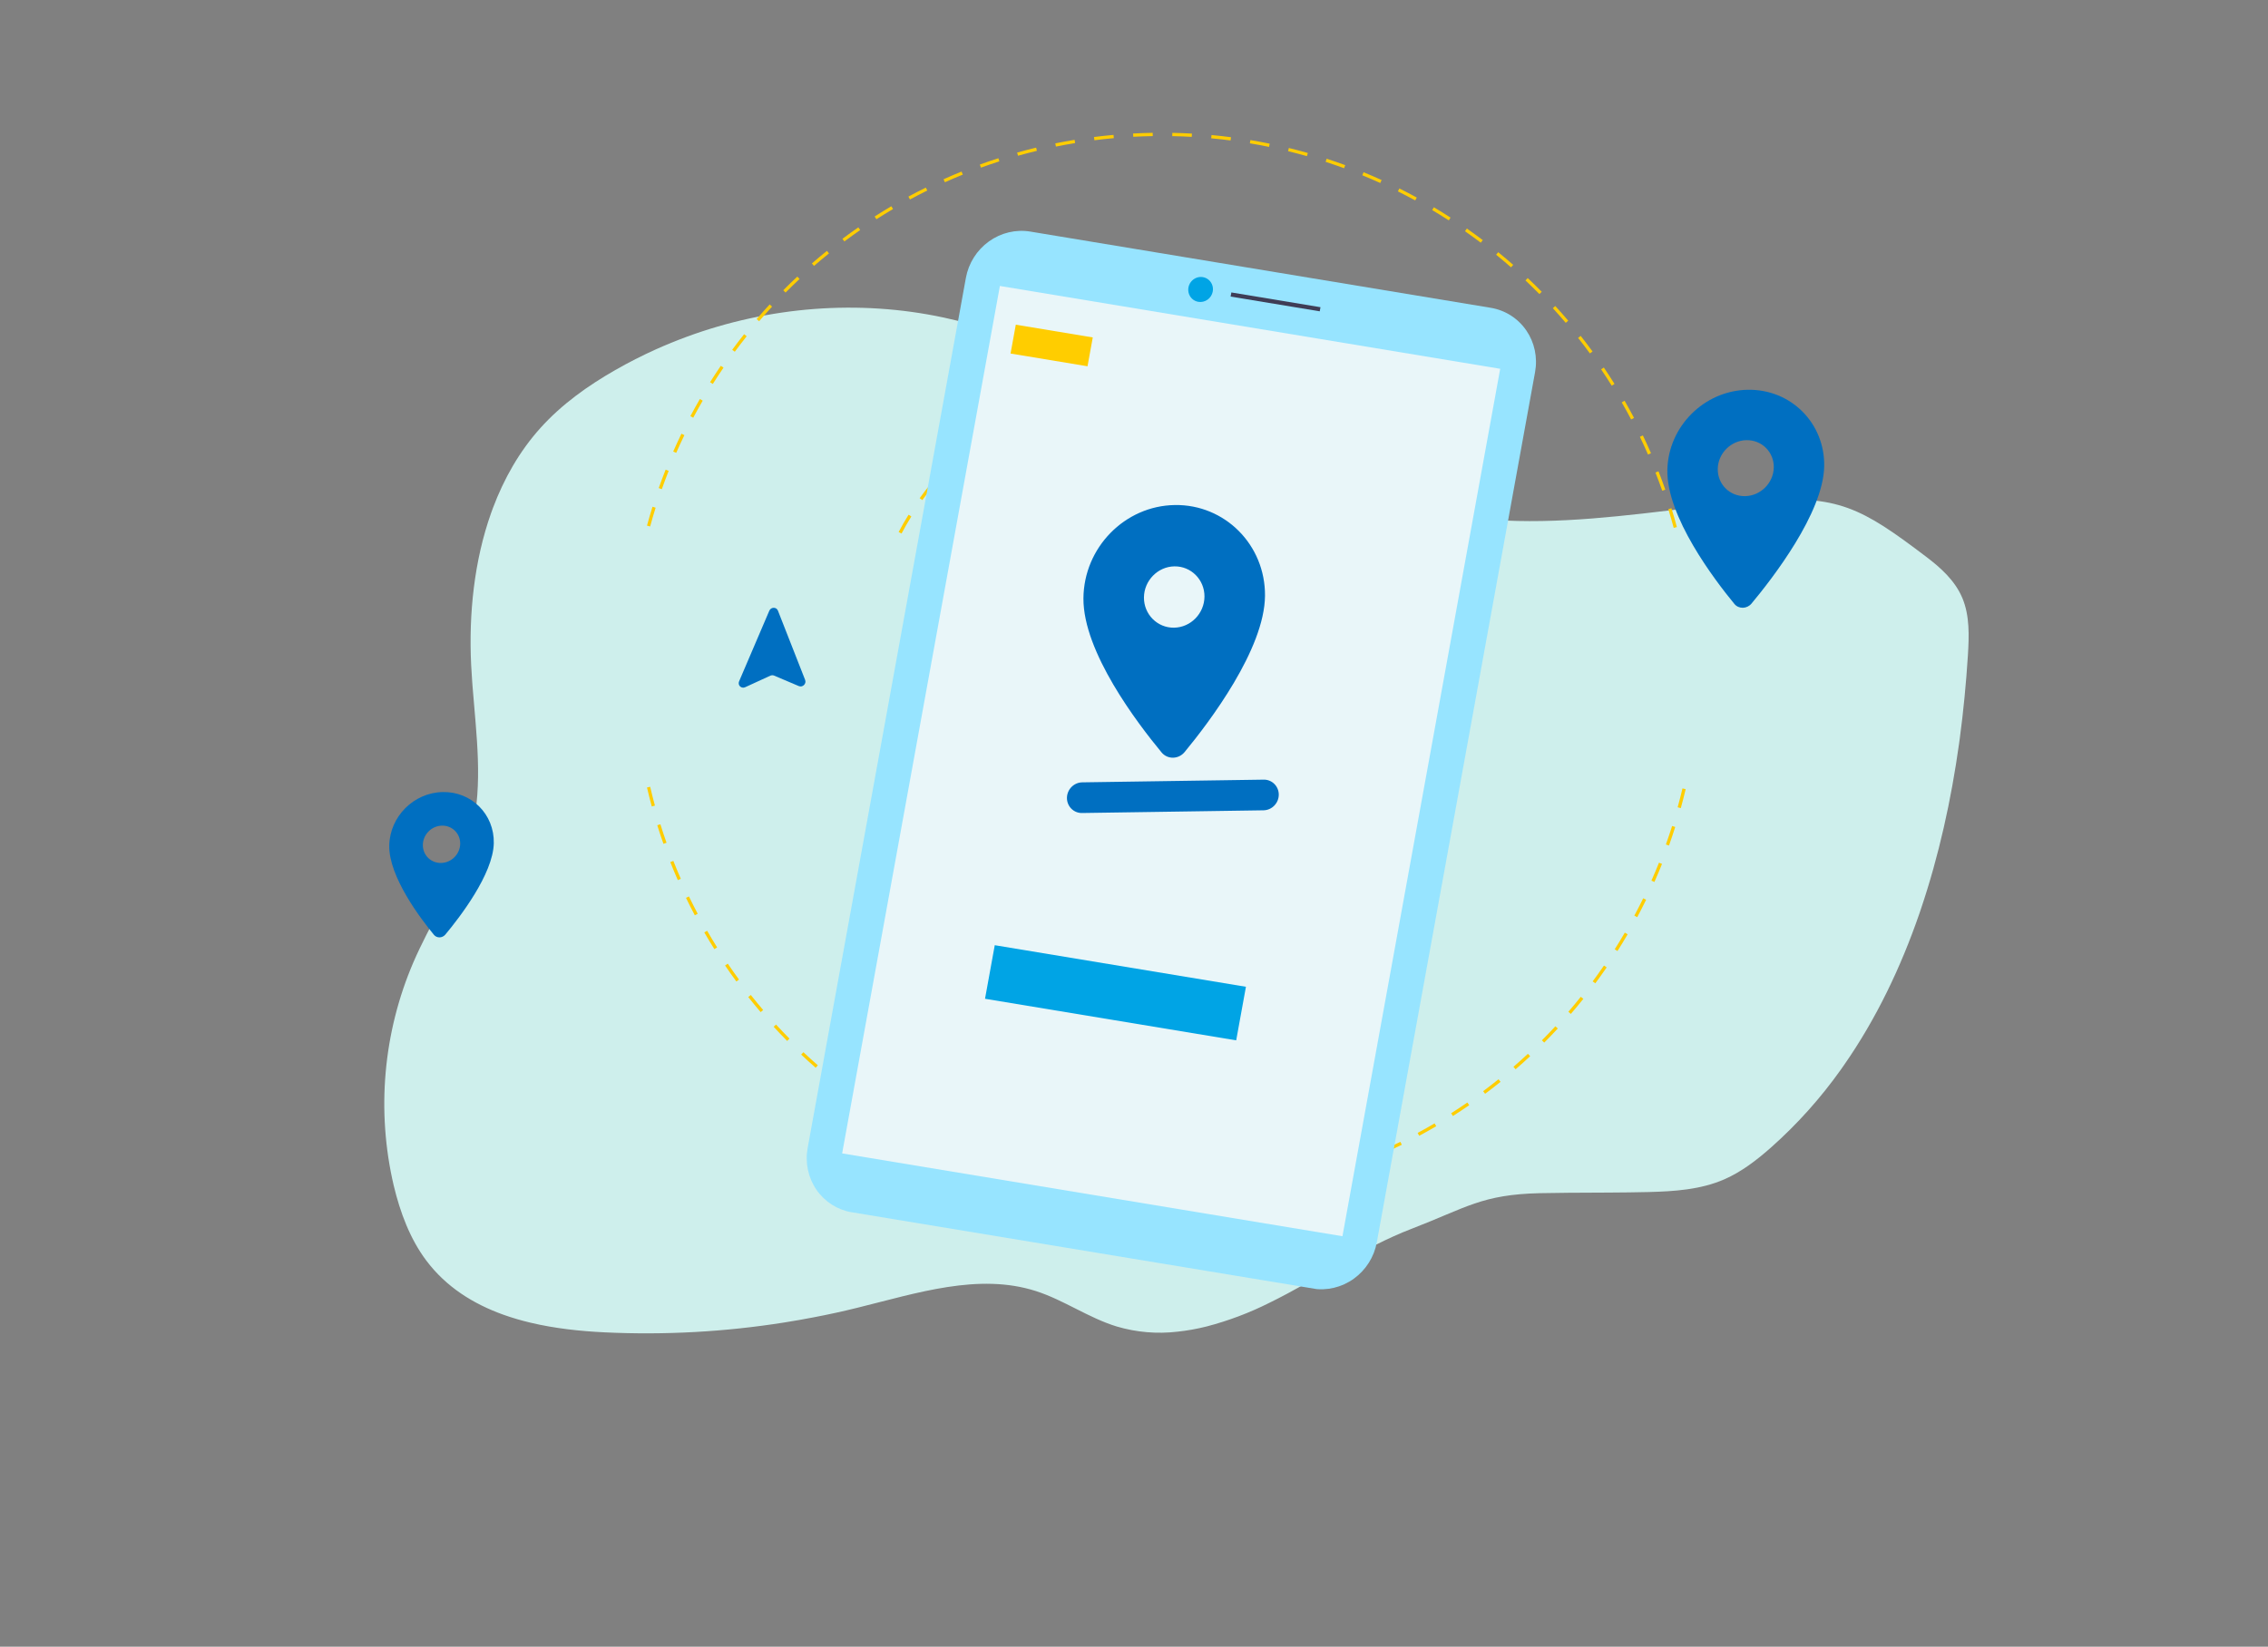
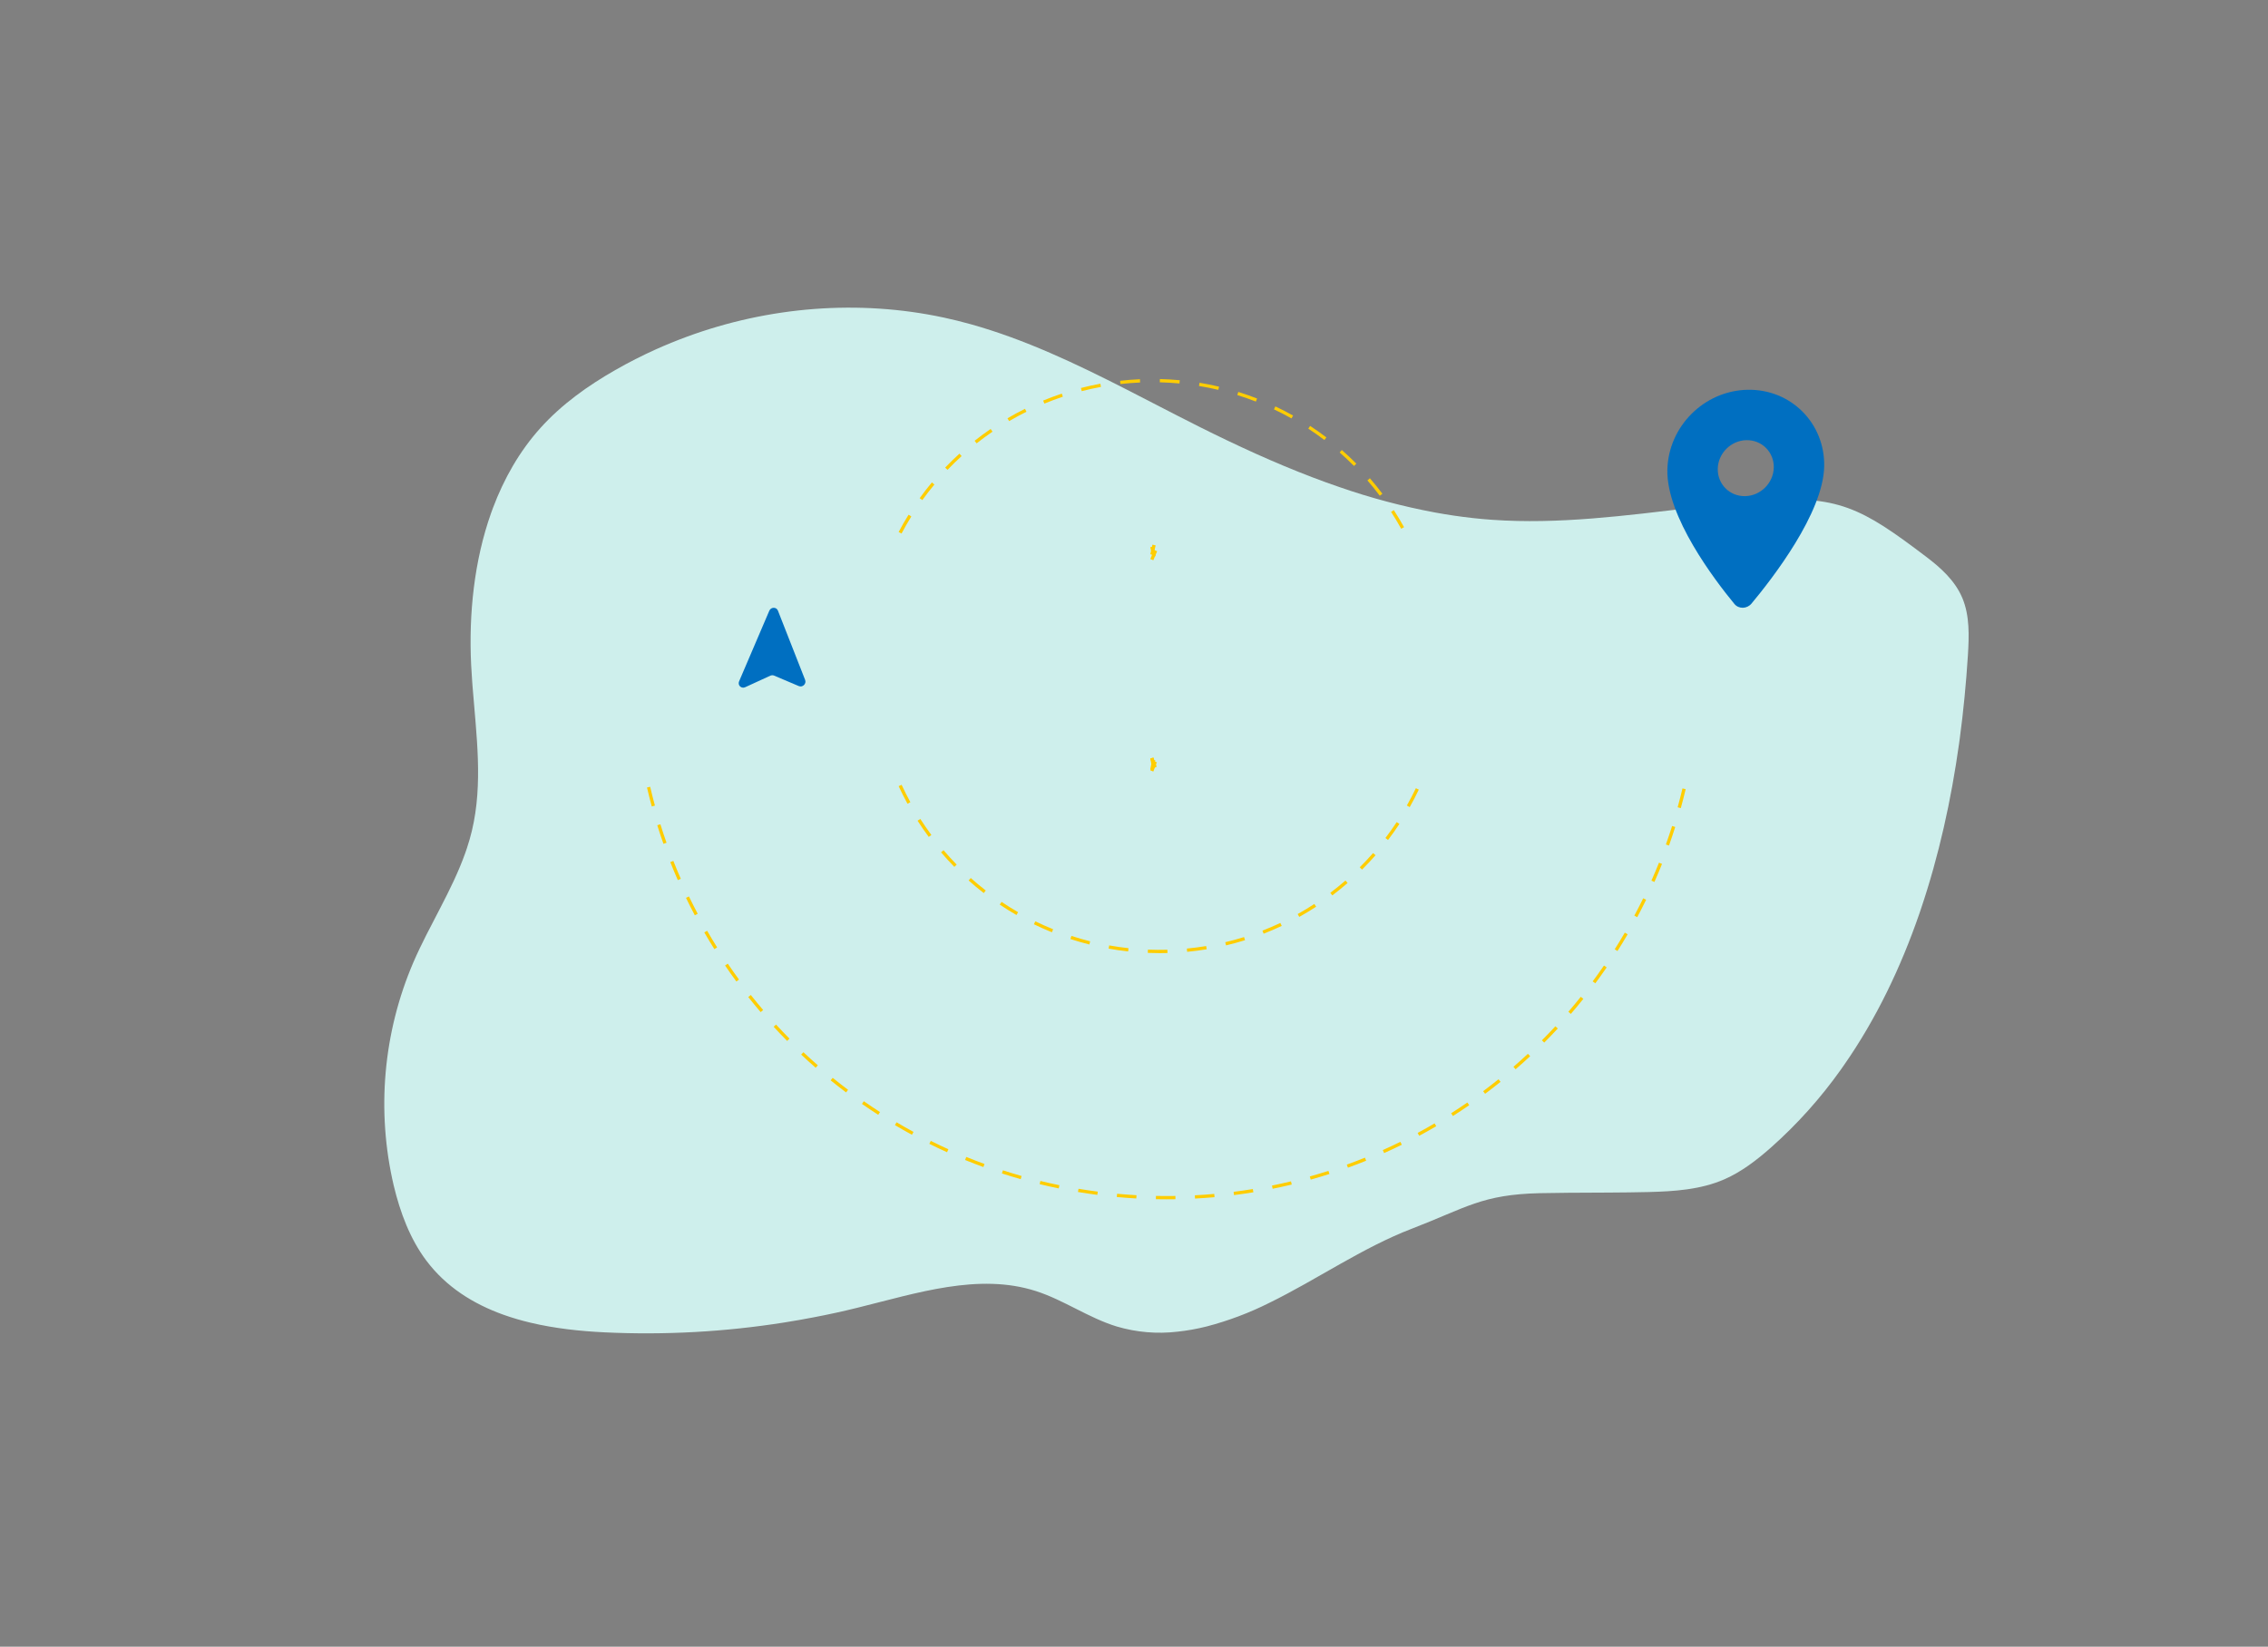
<svg xmlns="http://www.w3.org/2000/svg" width="274" height="199" viewBox="0 0 274 199" fill="none">
  <rect x="0" y="0" width="274" height="199" fill="#808080" stroke="none" />
  <path d="M47.563 143.257C48.342 146.516 49.534 149.711 51.497 152.327C53.888 155.514 57.159 157.564 60.803 158.874C61.877 159.256 62.972 159.578 64.082 159.839C67.014 160.538 70.078 160.867 73.043 161.009C80.308 161.355 87.59 160.954 94.775 159.813C95.956 159.626 97.133 159.419 98.306 159.192C100.076 158.857 101.838 158.471 103.591 158.035C110.733 156.281 118.224 153.788 125.173 156.028C128.54 157.115 131.525 159.266 134.909 160.3C137.287 161.005 139.783 161.219 142.247 160.929C143.438 160.803 144.619 160.592 145.78 160.297C148.4 159.613 150.942 158.655 153.363 157.437C159.163 154.595 164.567 150.79 170.565 148.483C177.178 145.938 179.011 144.351 186.041 144.19C187.185 144.164 188.331 144.148 189.481 144.142C192.725 144.117 195.971 144.133 199.186 144.053C202.284 143.971 205.455 143.772 208.34 142.508C210.399 141.605 212.233 140.195 213.952 138.674C217.124 135.858 219.966 132.687 222.421 129.222C222.551 129.039 222.679 128.857 222.805 128.673C226.642 123.163 229.618 116.964 231.877 110.42C231.943 110.227 232.008 110.035 232.073 109.842C234.24 103.42 235.729 96.661 236.677 89.867L236.759 89.271C237.211 85.914 237.531 82.551 237.743 79.219C237.888 76.875 237.972 74.432 237.089 72.303C236.206 70.174 234.463 68.61 232.686 67.269C224.88 61.352 222.042 59.77 212.517 60.532C210.987 60.654 209.459 60.804 207.929 60.968C206.765 61.092 205.599 61.226 204.434 61.363C196.385 62.304 188.334 63.387 180.257 62.815C179.477 62.761 178.699 62.69 177.922 62.604C176.386 62.434 174.859 62.209 173.341 61.928C169.431 61.196 165.582 60.172 161.825 58.864C160.737 58.493 159.654 58.101 158.578 57.689C153.932 55.92 149.382 53.822 144.931 51.594C144.022 51.139 143.115 50.679 142.21 50.214C140.171 49.166 138.134 48.105 136.09 47.063C129.99 43.949 123.819 41.01 117.291 39.185C116.732 39.029 116.171 38.882 115.609 38.743C115.071 38.609 114.529 38.484 113.988 38.37C103.744 36.182 92.899 37.033 82.928 40.711C81.692 41.168 80.469 41.667 79.259 42.209C77.582 42.963 75.941 43.799 74.334 44.718C71.039 46.602 67.881 48.841 65.289 51.721C62.763 54.527 60.89 57.829 59.548 61.4C59.475 61.592 59.405 61.783 59.338 61.976C57.282 67.758 56.618 74.203 56.922 80.371C56.955 81.018 56.996 81.668 57.043 82.317C57.057 82.522 57.072 82.727 57.088 82.933C57.543 88.791 58.373 94.694 57.011 100.395C56.839 101.112 56.635 101.819 56.404 102.513C56.339 102.706 56.274 102.899 56.205 103.091C54.582 107.661 51.878 111.812 49.942 116.286C46.292 124.792 45.458 134.247 47.563 143.257Z" fill="#CEEFEC" />
  <path d="M139.356 67.062L138.969 66.979C139.052 66.591 139.138 66.204 139.228 65.818L139.613 65.907C139.524 66.291 139.438 66.676 139.356 67.062Z" fill="#FFCD00" />
-   <path d="M202.204 63.795C202.001 63.042 201.781 62.281 201.55 61.534L201.928 61.417C202.16 62.169 202.382 62.934 202.586 63.692L202.204 63.795ZM78.545 63.622L78.164 63.519C78.371 62.758 78.595 61.991 78.83 61.237L79.208 61.355C78.974 62.104 78.751 62.867 78.545 63.622V63.622ZM200.815 59.303C200.556 58.565 200.281 57.823 199.996 57.099L200.364 56.955C200.65 57.683 200.927 58.429 201.188 59.172L200.815 59.303ZM79.954 59.115L79.581 58.983C79.845 58.239 80.125 57.49 80.415 56.758L80.783 56.904C80.495 57.632 80.216 58.376 79.954 59.115V59.115ZM199.097 54.927C198.786 54.212 198.456 53.493 198.118 52.789L198.475 52.617C198.815 53.326 199.146 54.05 199.46 54.769L199.097 54.927ZM81.693 54.726L81.331 54.567C81.648 53.845 81.984 53.12 82.327 52.411L82.683 52.584C82.341 53.288 82.008 54.009 81.693 54.726V54.726ZM197.06 50.687C196.696 49.995 196.314 49.302 195.926 48.626L196.269 48.429C196.66 49.109 197.044 49.807 197.41 50.503L197.06 50.687ZM83.751 50.48L83.402 50.295C83.772 49.598 84.16 48.9 84.554 48.219L84.896 48.418C84.504 49.094 84.119 49.788 83.751 50.48ZM194.716 46.608C194.303 45.945 193.871 45.281 193.433 44.634L193.761 44.413C194.202 45.064 194.636 45.732 195.052 46.398L194.716 46.608ZM86.116 46.399L85.782 46.188C86.201 45.523 86.639 44.855 87.083 44.204L87.41 44.427C86.968 45.074 86.533 45.737 86.116 46.399H86.116ZM192.078 42.709C191.619 42.081 191.14 41.45 190.653 40.834L190.964 40.589C191.453 41.209 191.935 41.844 192.397 42.475L192.078 42.709ZM88.774 42.505L88.456 42.27C88.924 41.636 89.409 41.002 89.899 40.387L90.208 40.633C89.722 41.245 89.239 41.874 88.774 42.505H88.774ZM189.16 39.013C188.654 38.417 188.13 37.823 187.602 37.246L187.893 36.98C188.425 37.56 188.952 38.157 189.461 38.756L189.16 39.013ZM91.71 38.816L91.409 38.559C91.921 37.962 92.452 37.366 92.986 36.787L93.276 37.055C92.745 37.63 92.218 38.223 91.71 38.816V38.816ZM185.979 35.538C185.43 34.98 184.863 34.426 184.295 33.89L184.566 33.603C185.138 34.142 185.708 34.7 186.261 35.261L185.979 35.538ZM94.906 35.353L94.626 35.075C95.181 34.516 95.753 33.96 96.326 33.424L96.597 33.712C96.027 34.246 95.458 34.798 94.906 35.353V35.353ZM182.551 32.305C181.963 31.789 181.357 31.277 180.751 30.784L181 30.477C181.61 30.974 182.22 31.488 182.812 32.007L182.551 32.305ZM98.346 32.135L98.086 31.836C98.68 31.32 99.292 30.808 99.903 30.314L100.151 30.622C99.544 31.112 98.936 31.621 98.346 32.135V32.135ZM178.895 29.329C178.272 28.859 177.63 28.393 176.988 27.944L177.214 27.62C177.861 28.072 178.506 28.541 179.133 29.014L178.895 29.329ZM102.011 29.176L101.774 28.86C102.404 28.388 103.051 27.922 103.696 27.475L103.921 27.8C103.28 28.244 102.637 28.707 102.011 29.176ZM175.03 26.629C174.373 26.205 173.698 25.787 173.025 25.387L173.227 25.047C173.904 25.45 174.583 25.87 175.244 26.297L175.03 26.629ZM105.881 26.495L105.667 26.163C106.33 25.739 107.009 25.322 107.685 24.923L107.886 25.264C107.214 25.66 106.539 26.074 105.881 26.495V26.495ZM170.975 24.22C170.289 23.846 169.586 23.479 168.883 23.128L169.06 22.775C169.766 23.127 170.475 23.496 171.164 23.873L170.975 24.22ZM109.935 24.107L109.747 23.759C110.438 23.385 111.146 23.02 111.85 22.672L112.025 23.026C111.325 23.372 110.622 23.735 109.935 24.107ZM166.752 22.115C166.04 21.792 165.311 21.478 164.585 21.181L164.734 20.815C165.465 21.114 166.199 21.43 166.915 21.755L166.752 22.115ZM114.153 22.024L113.991 21.663C114.706 21.342 115.438 21.029 116.167 20.734L116.315 21.101C115.591 21.394 114.864 21.705 114.153 22.024V22.024ZM162.383 20.328C161.647 20.058 160.896 19.799 160.151 19.557L160.273 19.181C161.022 19.424 161.778 19.685 162.519 19.957L162.383 20.328ZM118.51 20.258L118.375 19.887C119.114 19.619 119.866 19.361 120.613 19.122L120.734 19.498C119.992 19.736 119.244 19.992 118.51 20.258V20.258ZM157.891 18.869C157.139 18.655 156.372 18.453 155.613 18.268L155.707 17.884C156.471 18.07 157.242 18.274 157.999 18.489L157.891 18.869ZM122.99 18.819L122.883 18.438C123.639 18.226 124.411 18.024 125.177 17.84L125.269 18.224C124.509 18.408 123.742 18.608 122.99 18.819ZM153.315 17.751C152.549 17.593 151.77 17.448 150.999 17.319L151.064 16.929C151.84 17.059 152.624 17.205 153.394 17.363L153.315 17.751ZM127.57 17.713L127.491 17.326C128.263 17.17 129.047 17.026 129.823 16.898L129.887 17.289C129.116 17.415 128.337 17.558 127.57 17.713V17.713ZM148.668 16.973C147.891 16.872 147.103 16.785 146.327 16.713L146.363 16.319C147.145 16.392 147.937 16.48 148.719 16.581L148.668 16.973ZM132.218 16.95L132.169 16.557C132.948 16.459 133.741 16.373 134.525 16.302L134.561 16.696C133.781 16.766 132.993 16.851 132.218 16.95V16.95ZM143.977 16.539C143.198 16.495 142.406 16.466 141.622 16.451L141.63 16.055C142.418 16.07 143.215 16.1 143.999 16.144L143.977 16.539ZM136.911 16.529L136.89 16.134C137.675 16.092 138.472 16.065 139.259 16.052L139.266 16.447C138.484 16.46 137.691 16.488 136.911 16.529Z" fill="#FFCD00" />
  <path d="M139.222 67.281C139.141 66.895 139.057 66.51 138.969 66.126L139.354 66.038C139.443 66.424 139.528 66.811 139.609 67.2L139.222 67.281Z" fill="#FFCD00" />
  <path d="M139.357 93.058L138.969 92.982C139.045 92.596 139.118 92.208 139.188 91.82L139.577 91.889C139.507 92.28 139.434 92.67 139.357 93.058Z" fill="#FFCD00" />
  <path d="M140.929 144.932C140.499 144.932 140.07 144.928 139.643 144.92L139.651 144.524C140.432 144.539 141.219 144.54 142.002 144.528L142.008 144.923C141.649 144.929 141.289 144.932 140.929 144.932ZM144.372 144.842L144.351 144.447C145.133 144.406 145.922 144.35 146.695 144.281L146.73 144.675C145.952 144.744 145.158 144.8 144.372 144.842ZM137.28 144.831C136.495 144.787 135.702 144.728 134.922 144.656L134.958 144.262C135.733 144.334 136.522 144.392 137.302 144.436L137.28 144.831ZM149.082 144.422L149.032 144.029C149.81 143.931 150.593 143.817 151.358 143.692L151.422 144.082C150.652 144.208 149.865 144.322 149.082 144.421V144.422ZM132.571 144.395C131.79 144.294 131.003 144.177 130.232 144.048L130.297 143.658C131.063 143.786 131.845 143.902 132.622 144.003L132.571 144.395ZM153.749 143.657L153.67 143.27C154.438 143.115 155.21 142.944 155.965 142.762L156.058 143.147C155.298 143.329 154.521 143.501 153.749 143.657V143.657ZM127.907 143.616C127.135 143.457 126.359 143.283 125.599 143.098L125.693 142.713C126.448 142.898 127.22 143.071 127.986 143.228L127.907 143.616ZM158.347 142.551L158.24 142.17C158.99 141.96 159.747 141.733 160.491 141.494L160.612 141.871C159.863 142.111 159.101 142.34 158.347 142.551V142.551ZM123.312 142.495C122.556 142.28 121.793 142.049 121.043 141.805L121.165 141.429C121.91 141.671 122.669 141.901 123.42 142.114L123.312 142.495ZM162.845 141.11L162.71 140.738C163.441 140.474 164.177 140.192 164.9 139.9L165.048 140.267C164.321 140.56 163.58 140.844 162.845 141.11L162.845 141.11ZM118.802 141.033C118.063 140.763 117.319 140.475 116.591 140.178L116.741 139.812C117.464 140.107 118.203 140.393 118.938 140.662L118.802 141.033ZM167.219 139.343L167.058 138.982C167.77 138.664 168.484 138.328 169.182 137.985L169.356 138.339C168.654 138.685 167.936 139.023 167.219 139.343L167.219 139.343ZM114.414 139.242C113.698 138.918 112.978 138.577 112.274 138.227L112.45 137.873C113.149 138.221 113.865 138.56 114.577 138.882L114.414 139.242ZM171.456 137.257L171.268 136.909C171.955 136.539 172.643 136.152 173.314 135.758L173.514 136.099C172.839 136.495 172.147 136.885 171.456 137.257H171.456ZM110.173 137.133C109.482 136.758 108.79 136.364 108.114 135.964L108.316 135.624C108.987 136.022 109.676 136.413 110.362 136.786L110.173 137.133ZM175.529 134.866L175.316 134.532C175.971 134.115 176.629 133.678 177.273 133.234L177.498 133.559C176.85 134.006 176.187 134.446 175.529 134.866H175.529ZM106.1 134.719C105.44 134.294 104.778 133.851 104.134 133.402L104.36 133.078C105 133.524 105.658 133.964 106.314 134.387L106.1 134.719ZM179.417 132.181L179.181 131.864C179.805 131.399 180.43 130.915 181.038 130.426L181.286 130.734C180.674 131.226 180.045 131.713 179.417 132.181L179.417 132.181ZM102.217 132.014C101.591 131.543 100.963 131.053 100.352 130.557L100.601 130.25C101.209 130.743 101.832 131.23 102.454 131.698L102.217 132.014ZM183.101 129.219L182.842 128.92C183.431 128.41 184.019 127.881 184.59 127.349L184.86 127.639C184.286 128.174 183.694 128.705 183.101 129.219L183.101 129.219ZM98.543 129.033C97.951 128.516 97.361 127.981 96.79 127.444L97.061 127.156C97.629 127.69 98.215 128.221 98.803 128.735L98.543 129.033ZM186.56 125.995L186.28 125.716C186.833 125.162 187.381 124.592 187.909 124.022L188.199 124.29C187.667 124.864 187.116 125.438 186.56 125.995ZM95.097 125.793C94.546 125.236 93.997 124.66 93.465 124.081L93.757 123.814C94.285 124.389 94.831 124.961 95.378 125.515L95.097 125.793ZM189.776 122.526L189.476 122.269C189.986 121.676 190.491 121.068 190.978 120.459L191.287 120.706C190.797 121.318 190.289 121.931 189.776 122.526V122.526ZM91.898 122.311C91.389 121.715 90.883 121.101 90.396 120.486L90.706 120.24C91.19 120.852 91.692 121.462 92.198 122.055L91.898 122.311ZM192.731 118.831L192.413 118.596C192.88 117.966 193.339 117.322 193.779 116.681L194.105 116.905C193.663 117.55 193.2 118.198 192.731 118.831V118.831ZM88.962 118.607C88.497 117.975 88.038 117.326 87.597 116.678L87.924 116.455C88.362 117.099 88.819 117.745 89.28 118.373L88.962 118.607ZM195.408 114.928L195.074 114.717C195.492 114.059 195.903 113.382 196.297 112.706L196.639 112.906C196.242 113.586 195.828 114.266 195.408 114.928V114.928ZM86.305 114.7C85.888 114.036 85.478 113.355 85.086 112.677L85.428 112.479C85.818 113.153 86.226 113.83 86.64 114.49L86.305 114.7ZM197.794 110.839L197.445 110.652C197.815 109.961 198.175 109.256 198.517 108.556L198.872 108.73C198.528 109.434 198.166 110.143 197.794 110.839ZM83.943 110.61C83.576 109.917 83.217 109.209 82.876 108.504L83.232 108.332C83.571 109.032 83.927 109.737 84.292 110.425L83.943 110.61ZM199.872 106.583L199.51 106.422C199.827 105.709 200.134 104.979 200.425 104.252L200.792 104.399C200.5 105.13 200.19 105.865 199.872 106.583V106.583ZM81.888 106.36C81.573 105.642 81.267 104.909 80.979 104.182L81.347 104.037C81.633 104.759 81.937 105.488 82.25 106.201L81.888 106.36ZM201.631 102.182L201.259 102.049C201.522 101.312 201.775 100.56 202.011 99.816L202.387 99.935C202.151 100.684 201.896 101.44 201.631 102.182V102.182ZM80.152 101.973C79.891 101.233 79.639 100.478 79.405 99.728L79.783 99.611C80.015 100.355 80.265 101.105 80.525 101.841L80.152 101.973ZM203.06 97.661L202.679 97.556C202.886 96.807 203.082 96.041 203.262 95.279L203.647 95.37C203.466 96.136 203.268 96.907 203.06 97.661ZM78.742 97.459C78.536 96.702 78.342 95.932 78.164 95.168L78.549 95.079C78.725 95.838 78.919 96.603 79.123 97.355L78.742 97.459Z" fill="#FFCD00" />
  <path d="M139.184 92.813C139.109 92.424 139.037 92.034 138.969 91.643L139.359 91.575C139.426 91.964 139.498 92.352 139.573 92.738L139.184 92.813Z" fill="#FFCD00" />
  <path d="M139.337 93.239L138.969 93.094C139.112 92.731 139.252 92.36 139.383 91.99L139.756 92.122C139.623 92.496 139.482 92.872 139.337 93.239Z" fill="#FFCD00" />
  <path d="M140.086 115.182C139.612 115.182 139.135 115.172 138.665 115.153L138.682 114.758C139.46 114.789 140.255 114.795 141.035 114.773L141.046 115.169C140.727 115.177 140.407 115.182 140.086 115.182ZM143.422 115.023L143.385 114.63C144.164 114.555 144.949 114.453 145.719 114.326L145.784 114.716C145.004 114.845 144.21 114.948 143.422 115.023ZM136.291 114.976C135.505 114.891 134.712 114.777 133.935 114.638L134.004 114.249C134.773 114.386 135.557 114.499 136.334 114.583L136.291 114.976ZM148.118 114.247L148.027 113.862C148.788 113.682 149.552 113.473 150.297 113.241L150.414 113.618C149.66 113.853 148.888 114.064 148.118 114.247V114.247ZM131.607 114.138C130.839 113.945 130.069 113.723 129.318 113.478L129.441 113.102C130.183 113.344 130.944 113.564 131.703 113.754L131.607 114.138ZM152.662 112.832L152.518 112.464C153.246 112.18 153.974 111.868 154.681 111.535L154.85 111.892C154.134 112.229 153.398 112.546 152.662 112.832V112.832ZM127.081 112.661C126.347 112.365 125.615 112.039 124.905 111.692L125.078 111.337C125.78 111.679 126.504 112.002 127.229 112.295L127.081 112.661ZM156.967 110.804L156.775 110.459C157.458 110.078 158.136 109.668 158.79 109.242L159.006 109.573C158.344 110.004 157.658 110.419 156.967 110.804ZM122.801 110.576C122.116 110.181 121.436 109.758 120.78 109.318L121 108.99C121.649 109.425 122.321 109.843 122.999 110.234L122.801 110.576ZM160.955 108.206L160.717 107.89C161.342 107.419 161.957 106.92 162.547 106.409L162.806 106.708C162.21 107.225 161.587 107.729 160.955 108.206ZM118.849 107.924C118.223 107.439 117.607 106.926 117.018 106.401L117.281 106.106C117.863 106.625 118.472 107.132 119.091 107.612L118.849 107.924ZM164.55 105.087L164.272 104.807C164.826 104.256 165.368 103.678 165.883 103.091L166.18 103.351C165.66 103.946 165.111 104.529 164.55 105.087V105.087ZM115.295 104.758C114.742 104.193 114.201 103.602 113.688 103.001L113.989 102.744C114.496 103.339 115.031 103.923 115.577 104.482L115.295 104.758ZM167.688 101.509L167.374 101.269C167.848 100.648 168.306 100.002 168.737 99.349L169.067 99.567C168.631 100.227 168.168 100.881 167.688 101.509ZM112.205 101.138C111.733 100.503 111.278 99.843 110.852 99.178L111.185 98.965C111.606 99.623 112.056 100.274 112.522 100.903L112.205 101.138ZM170.309 97.535L169.965 97.341C170.349 96.661 170.715 95.958 171.052 95.253L171.409 95.423C171.068 96.137 170.698 96.847 170.309 97.535H170.309ZM109.638 97.131C109.257 96.437 108.897 95.721 108.566 95.004L108.925 94.839C109.252 95.547 109.609 96.254 109.984 96.941L109.638 97.131Z" fill="#FFCD00" />
  <path d="M139.373 92.796C139.233 92.427 139.097 92.05 138.969 91.673L139.343 91.546C139.47 91.918 139.604 92.291 139.743 92.656L139.373 92.796Z" fill="#FFCD00" />
  <path d="M139.336 67.703L138.969 67.555C139.117 67.187 139.273 66.817 139.433 66.456L139.794 66.616C139.637 66.973 139.482 67.338 139.336 67.703Z" fill="#FFCD00" />
  <path d="M108.916 64.475L108.566 64.29C108.94 63.584 109.343 62.881 109.765 62.202L110.101 62.411C109.684 63.082 109.285 63.776 108.916 64.475ZM169.281 63.899C168.899 63.208 168.487 62.522 168.057 61.858L168.388 61.643C168.823 62.314 169.24 63.009 169.627 63.707L169.281 63.899ZM111.427 60.434L111.106 60.202C111.574 59.554 112.07 58.914 112.582 58.3L112.886 58.553C112.38 59.16 111.889 59.793 111.427 60.434ZM166.693 59.907C166.219 59.276 165.716 58.652 165.199 58.054L165.498 57.796C166.021 58.4 166.53 59.031 167.01 59.669L166.693 59.907ZM114.471 56.778L114.185 56.505C114.738 55.928 115.317 55.362 115.909 54.824L116.175 55.116C115.59 55.648 115.017 56.207 114.471 56.778ZM163.581 56.31C163.024 55.749 162.44 55.201 161.846 54.68L162.106 54.383C162.707 54.91 163.298 55.464 163.861 56.031L163.581 56.31ZM117.989 53.576L117.744 53.266C118.371 52.77 119.023 52.289 119.682 51.838L119.905 52.165C119.254 52.611 118.609 53.085 117.989 53.576ZM160.002 53.175C159.374 52.697 158.72 52.234 158.059 51.8L158.276 51.469C158.945 51.908 159.606 52.376 160.242 52.86L160.002 53.175ZM121.914 50.889L121.714 50.548C122.403 50.144 123.116 49.758 123.831 49.403L124.007 49.757C123.3 50.108 122.596 50.489 121.914 50.889ZM156.026 50.563C155.336 50.176 154.625 49.808 153.912 49.471L154.081 49.113C154.802 49.455 155.522 49.827 156.22 50.218L156.026 50.563ZM126.174 48.772L126.023 48.407C126.761 48.102 127.52 47.819 128.279 47.566L128.403 47.941C127.654 48.191 126.904 48.471 126.174 48.772V48.772ZM151.727 48.528C150.99 48.24 150.234 47.975 149.481 47.74L149.599 47.363C150.361 47.6 151.125 47.869 151.87 48.16L151.727 48.528ZM130.686 47.269L130.587 46.886C131.361 46.687 132.152 46.513 132.938 46.368L133.01 46.757C132.233 46.9 131.451 47.072 130.686 47.269V47.269ZM147.186 47.111C146.417 46.929 145.632 46.772 144.852 46.644L144.917 46.254C145.705 46.384 146.499 46.542 147.277 46.727L147.186 47.111ZM135.364 46.408L135.32 46.015C136.111 45.926 136.919 45.863 137.719 45.828L137.737 46.223C136.945 46.257 136.147 46.32 135.364 46.408V46.408ZM142.492 46.341C141.707 46.267 140.908 46.22 140.117 46.2L140.126 45.805C140.927 45.825 141.735 45.873 142.529 45.947L142.492 46.341Z" fill="#FFCD00" />
-   <path d="M139.448 67.11C139.295 66.748 139.134 66.386 138.969 66.032L139.327 65.865C139.494 66.223 139.657 66.59 139.812 66.955L139.448 67.11Z" fill="#FFCD00" />
  <g clip-path="url(#clip0_14167_40356)">
    <path d="M158.559 155.718L102.919 146.505C101.179 146.215 99.64 145.235 98.637 143.779C97.634 142.324 97.251 140.513 97.571 138.742L116.691 33.575C117.015 31.805 118.015 30.222 119.473 29.174C120.931 28.126 122.727 27.698 124.467 27.985L180.107 37.198C181.846 37.488 183.386 38.468 184.389 39.923C185.392 41.379 185.775 43.19 185.455 44.961L166.335 150.128C166.011 151.898 165.011 153.481 163.553 154.529C162.095 155.577 160.299 156.004 158.559 155.718Z" fill="#97E4FF" />
-     <path d="M162.183 149.393L101.74 139.384L120.798 34.558L181.241 44.567L162.183 149.393Z" fill="#E9F6F9" />
    <path d="M150.523 119.248L120.178 114.224L119.001 120.697L149.346 125.722L150.523 119.248Z" fill="#00A4E5" />
    <path d="M144.774 36.476C144.484 36.428 144.216 36.294 144.004 36.089C143.793 35.885 143.647 35.621 143.586 35.329C143.524 35.038 143.55 34.733 143.659 34.452C143.768 34.172 143.957 33.929 144.2 33.754C144.443 33.579 144.731 33.48 145.026 33.469C145.321 33.459 145.611 33.538 145.859 33.695C146.107 33.852 146.301 34.082 146.418 34.354C146.534 34.627 146.568 34.93 146.514 35.225C146.442 35.621 146.218 35.975 145.892 36.21C145.566 36.444 145.164 36.54 144.774 36.476Z" fill="#00A4E5" />
    <path d="M159.529 37.124L148.762 35.341L148.671 35.839L159.439 37.622L159.529 37.124Z" fill="#3F3D56" />
    <path d="M132.019 40.777L122.72 39.237L122.086 42.723L131.385 44.263L132.019 40.777Z" fill="#FFCD00" />
    <path fill-rule="evenodd" clip-rule="evenodd" d="M152.826 71.984C152.867 65.851 147.984 60.94 141.934 61.031C135.883 61.121 130.932 66.178 130.891 72.311C130.847 78.777 137.405 87.386 140.323 90.918C141.048 91.797 142.383 91.777 143.12 90.876C146.105 87.257 152.782 78.45 152.826 71.984ZM138.202 72.202C138.216 70.164 139.873 68.472 141.883 68.442C143.894 68.412 145.528 70.055 145.514 72.093C145.5 74.131 143.862 75.823 141.833 75.853C139.822 75.883 138.189 74.24 138.202 72.202ZM130.714 98.249C129.709 98.264 128.892 97.443 128.899 96.424C128.906 95.405 129.734 94.559 130.739 94.544L152.675 94.217C153.68 94.202 154.497 95.023 154.49 96.043C154.483 97.062 153.655 97.908 152.649 97.922L130.714 98.249Z" fill="#006FC1" />
  </g>
-   <path fill-rule="evenodd" clip-rule="evenodd" d="M47.026 102.165C47.1 98.674 49.983 95.79 53.475 95.716C56.966 95.641 59.73 98.404 59.656 101.895C59.576 105.656 55.478 110.928 53.803 112.938C53.433 113.379 52.775 113.393 52.423 112.968C50.823 111.027 46.946 105.926 47.026 102.165ZM51.085 102.078C51.059 103.323 52.048 104.311 53.293 104.285C54.538 104.258 55.569 103.226 55.596 101.982C55.622 100.737 54.633 99.748 53.388 99.775C52.144 99.801 51.112 100.833 51.085 102.078Z" fill="#006FC1" />
  <path d="M93.981 73.79L97.269 82.166C97.451 82.63 96.962 83.108 96.504 82.91L93.521 81.644C93.376 81.585 93.213 81.588 93.065 81.653L90.025 83.048C89.559 83.261 89.089 82.809 89.291 82.337L92.938 73.812C93.134 73.34 93.799 73.326 93.981 73.79Z" fill="#006FC1" />
  <path fill-rule="evenodd" clip-rule="evenodd" d="M201.437 56.777C201.548 51.541 205.873 47.215 211.11 47.103C216.347 46.991 220.493 51.136 220.382 56.372C220.262 62.014 214.115 69.922 211.603 72.937C211.048 73.598 210.06 73.619 209.533 72.981C207.133 70.071 201.317 62.419 201.437 56.777ZM207.526 56.647C207.487 58.514 208.97 59.997 210.837 59.957C212.705 59.917 214.253 58.369 214.292 56.502C214.332 54.635 212.849 53.152 210.981 53.192C209.114 53.232 207.566 54.779 207.526 56.647Z" fill="#006FC1" />
  <defs>
    <clipPath id="clip0_14167_40356">
-       <rect width="71.083" height="122.788" fill="white" transform="matrix(0.986 0.163 -0.179 0.983 117.507 24.578)" />
-     </clipPath>
+       </clipPath>
  </defs>
</svg>